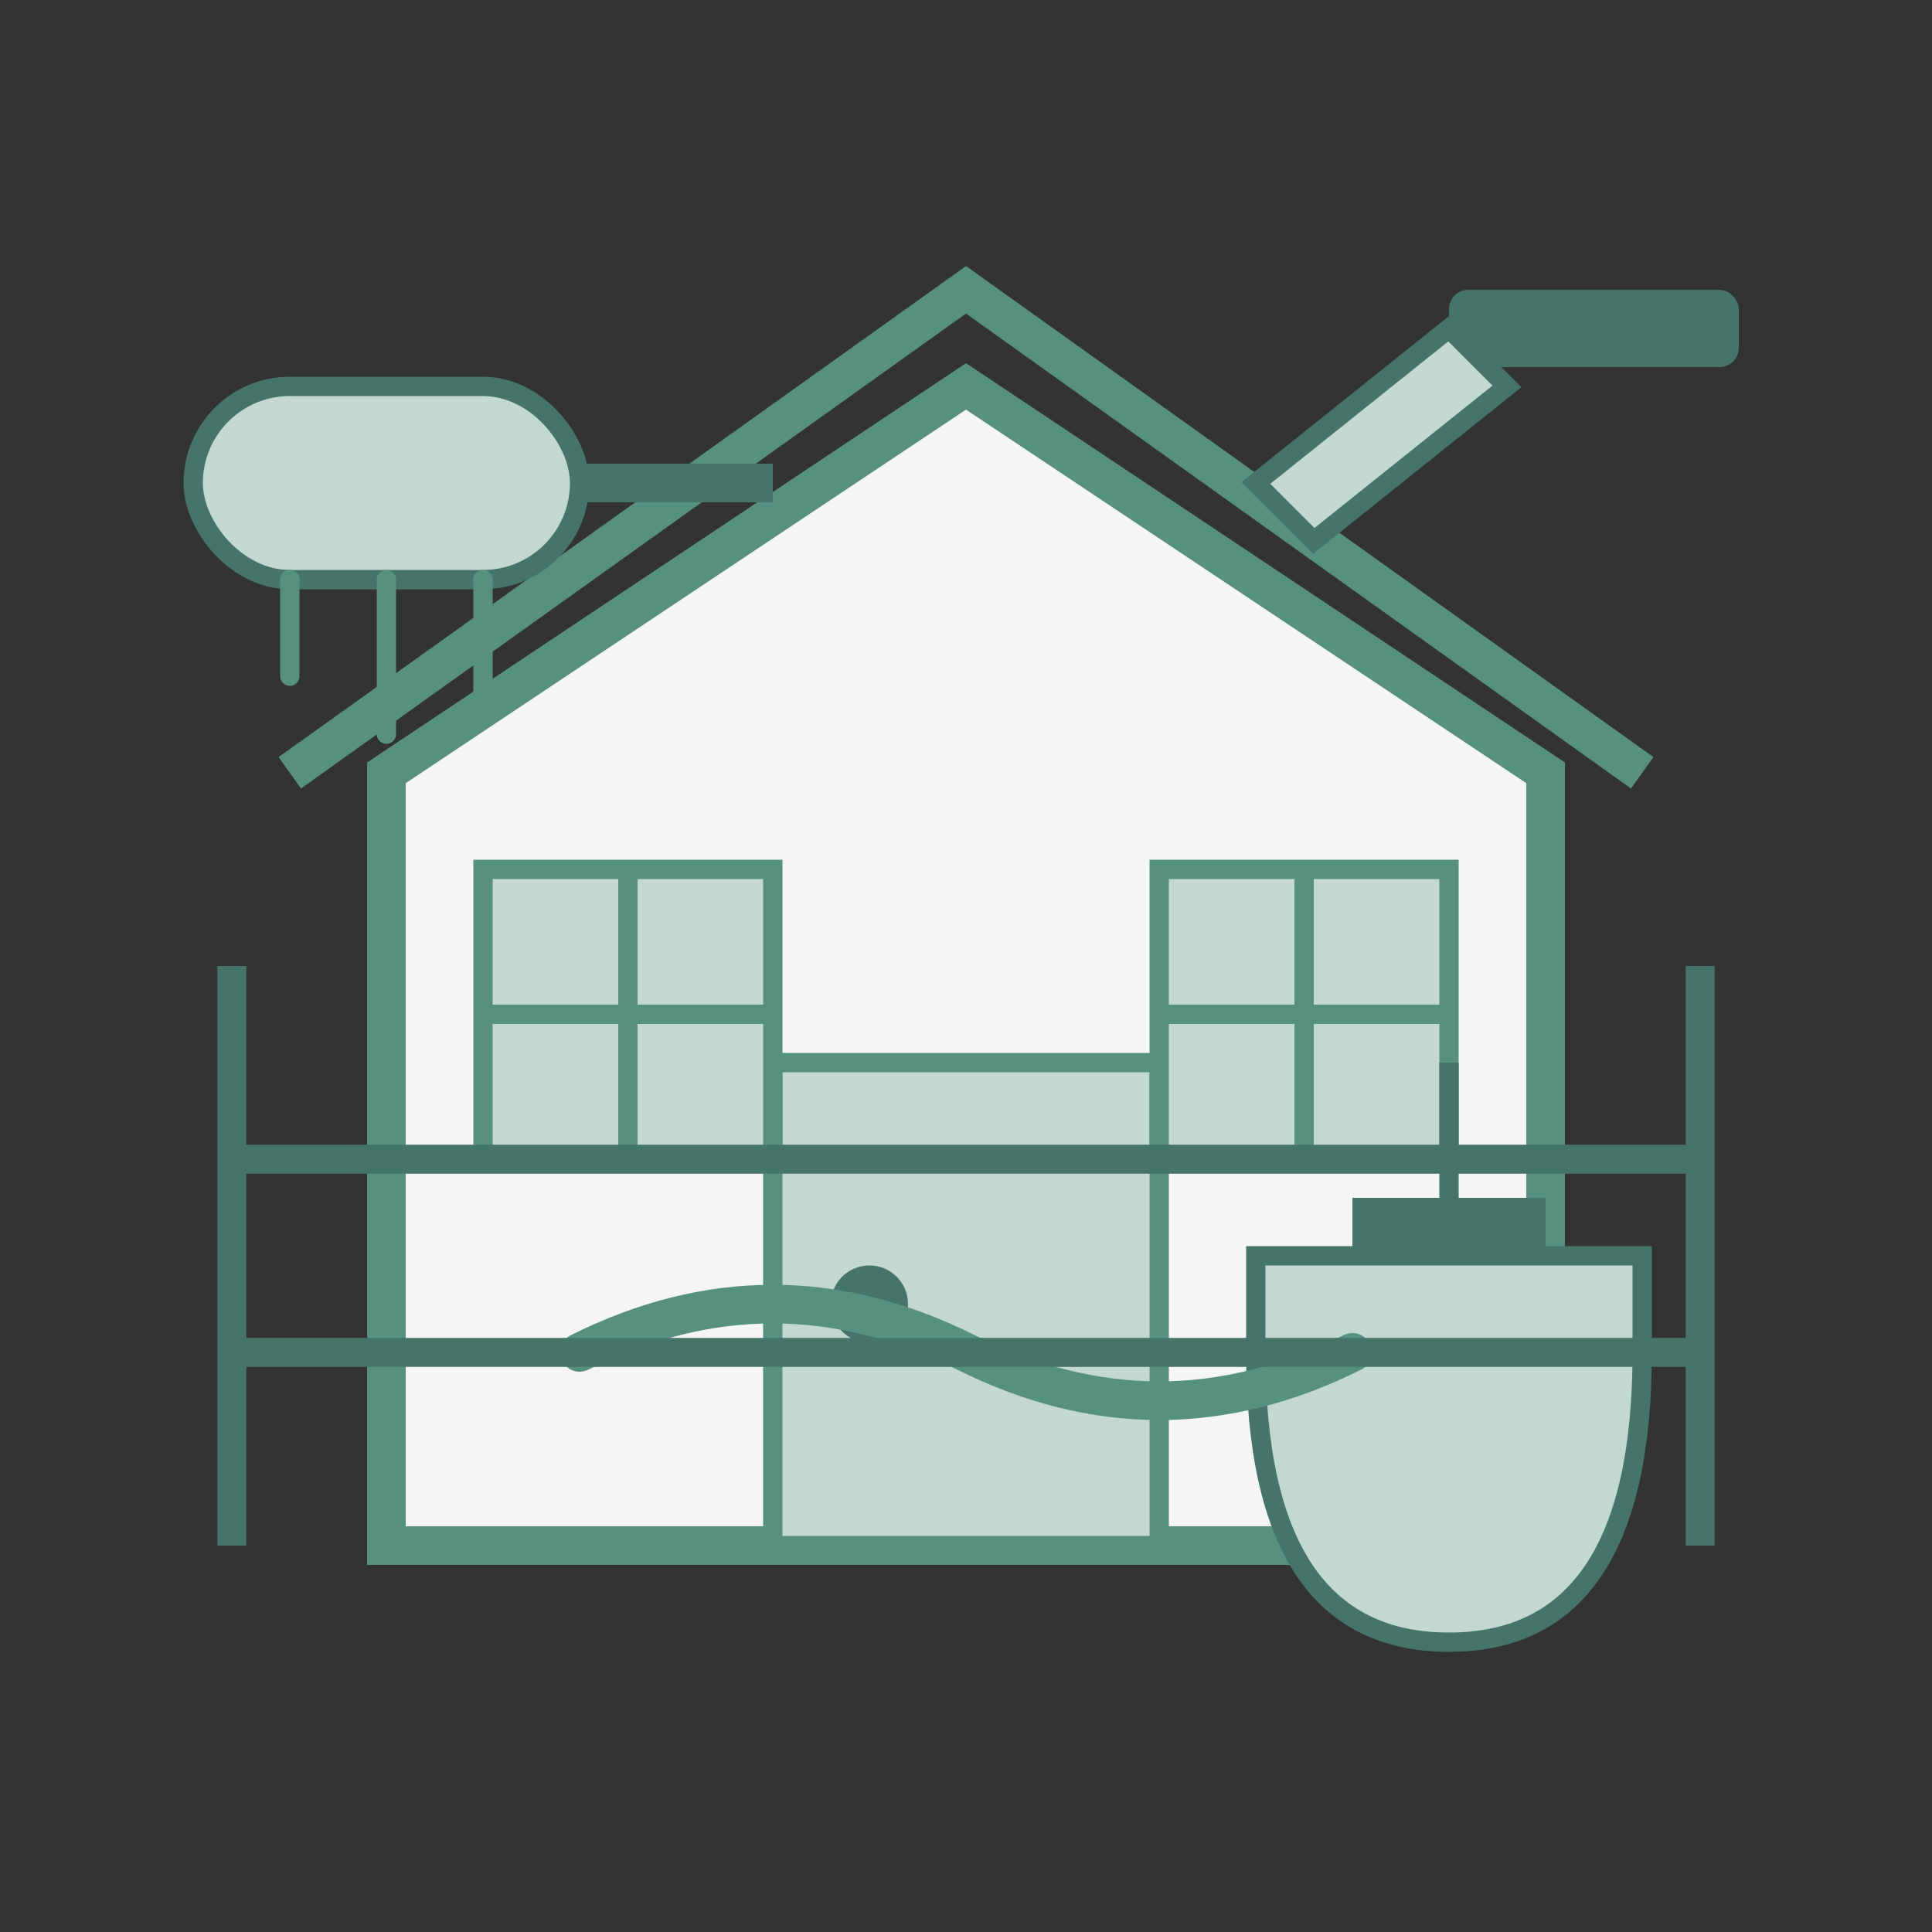
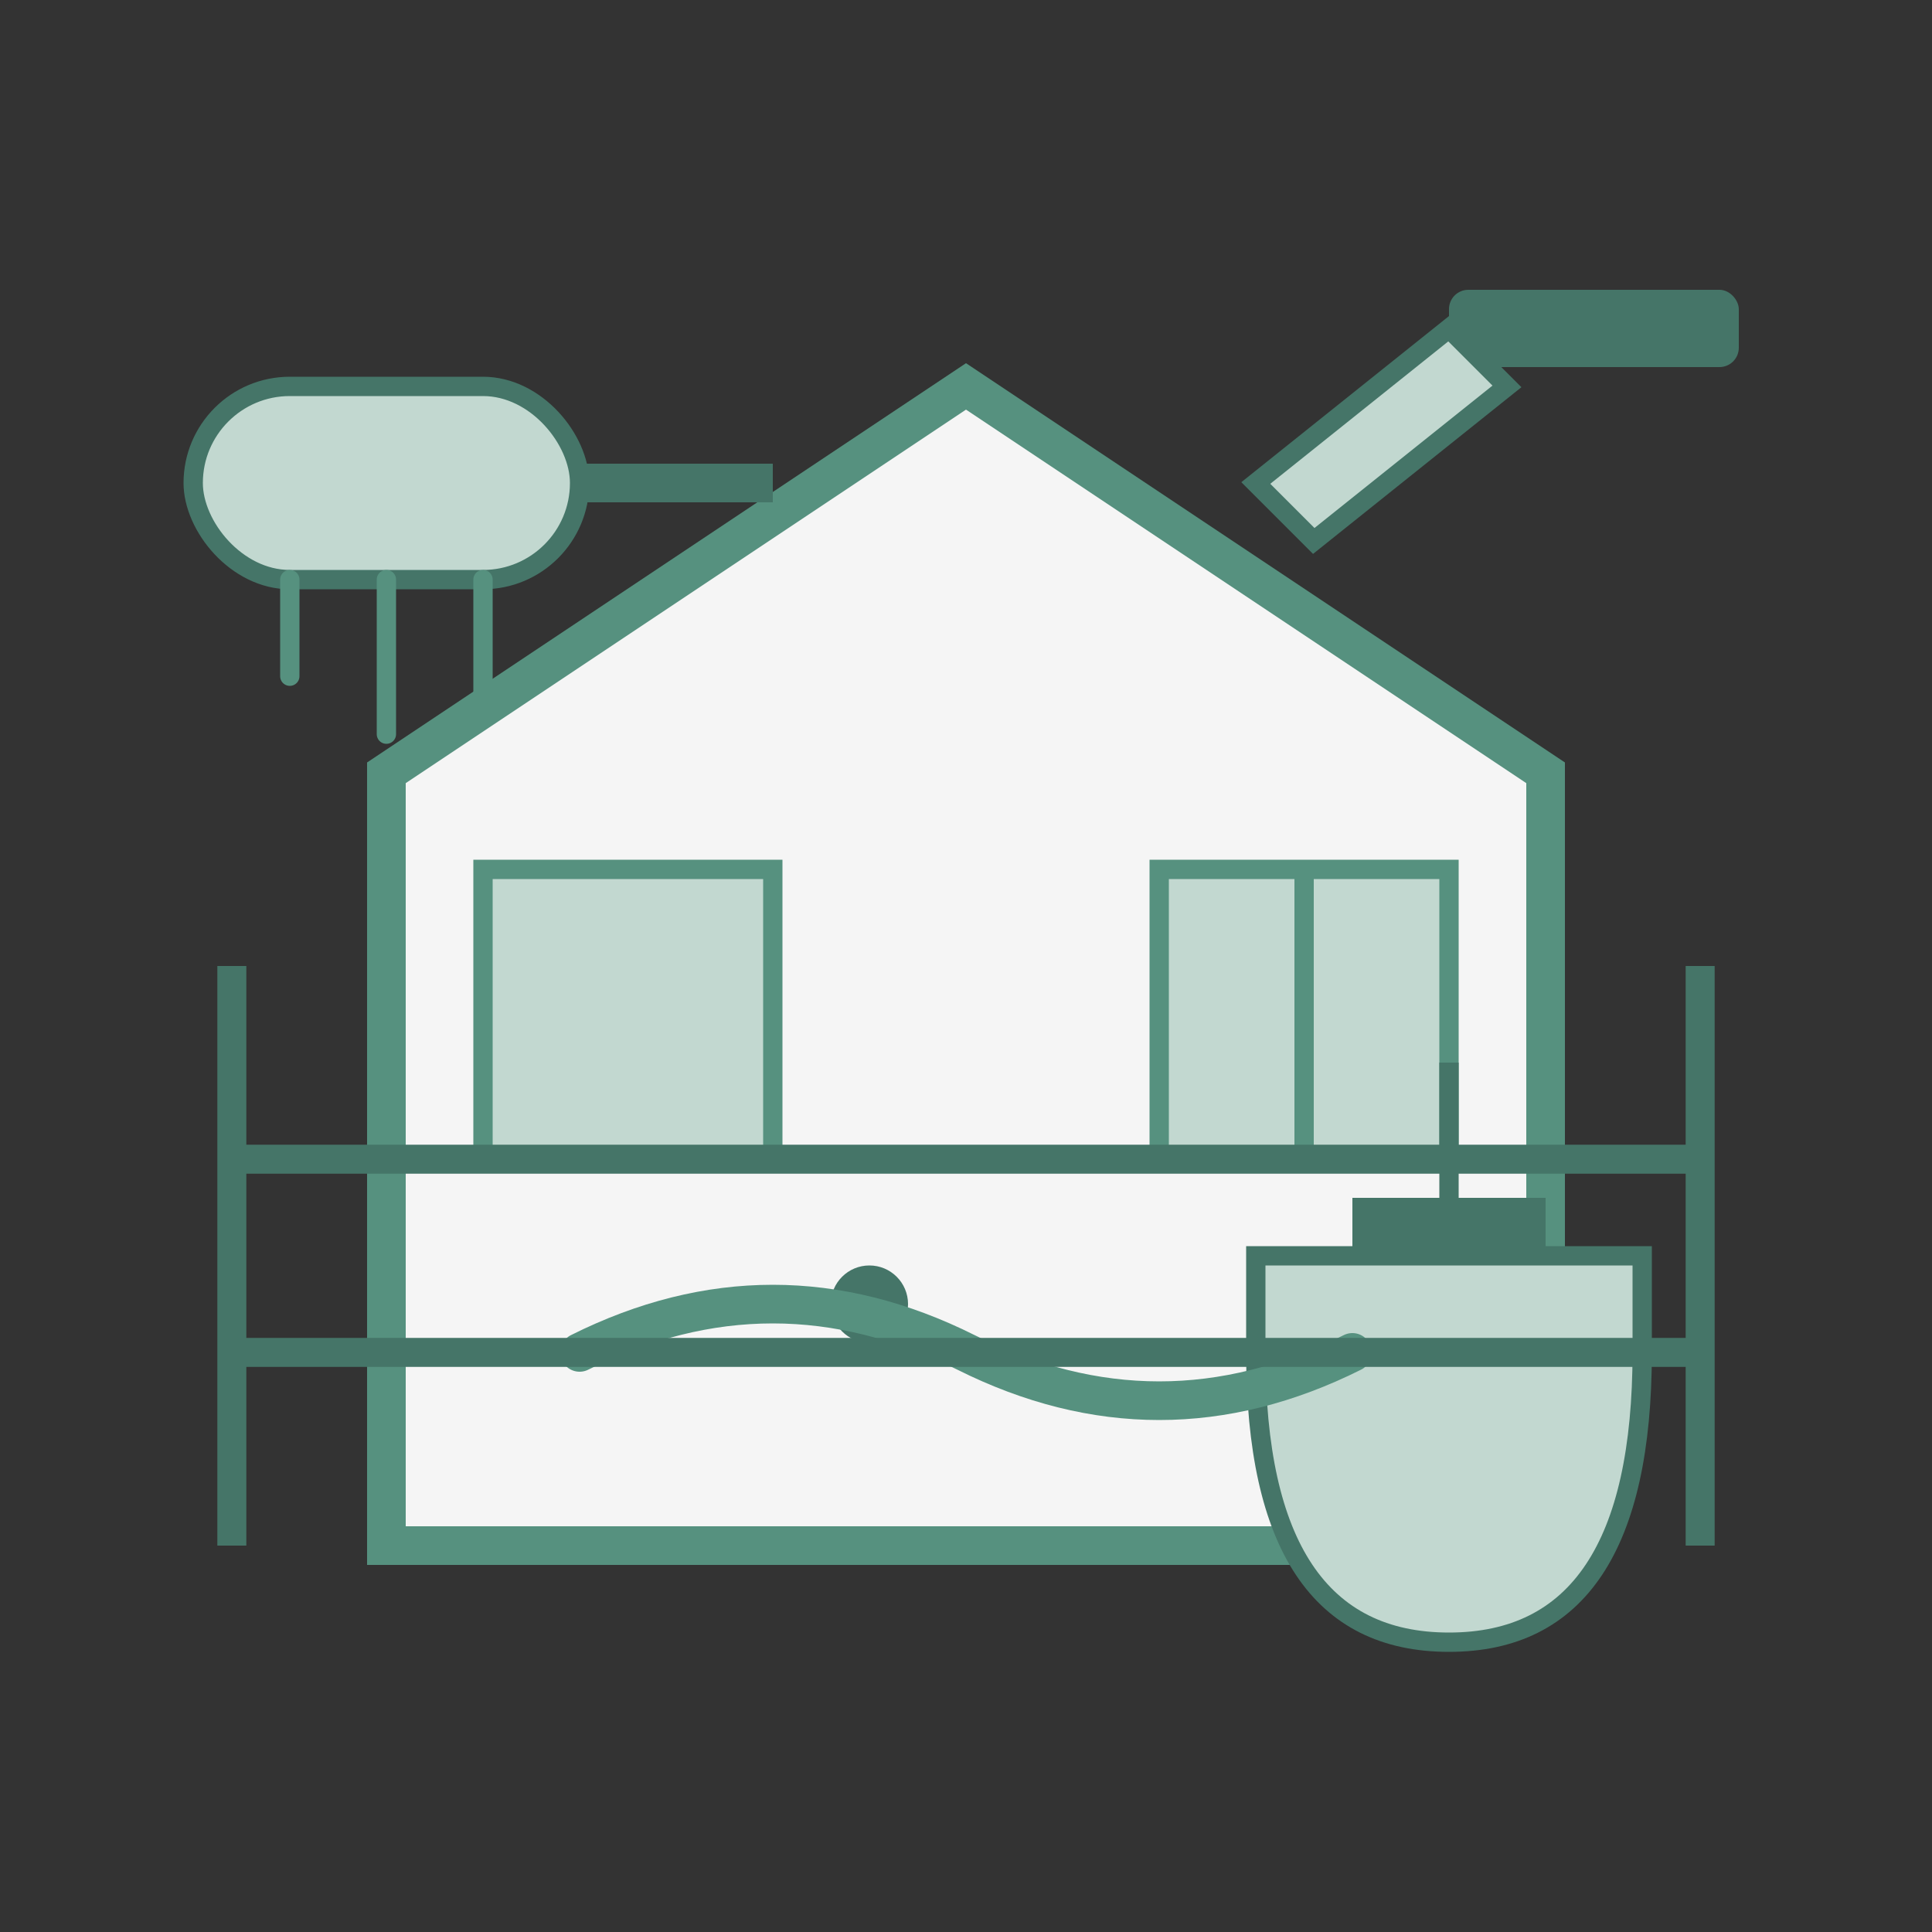
<svg xmlns="http://www.w3.org/2000/svg" width="100" height="100" viewBox="0 0 100 100">
  <rect x="0" y="0" width="100" height="100" fill="#333333" stroke="none" />
  <path d="M20,80 L20,40 L50,20 L80,40 L80,80 Z" fill="#f5f5f5" stroke="#56917f" stroke-width="2" />
-   <path d="M15,40 L50,15 L85,40" fill="none" stroke="#56917f" stroke-width="2" />
-   <rect x="40" y="55" width="20" height="25" fill="#c2d8d0" stroke="#56917f" stroke-width="1" />
  <circle cx="45" cy="67.5" r="2" fill="#457568" />
  <rect x="25" y="45" width="15" height="15" fill="#c2d8d0" stroke="#56917f" stroke-width="1" />
-   <path d="M25,52.5 L40,52.5 M32.5,45 L32.5,60" stroke="#56917f" stroke-width="1" />
  <rect x="60" y="45" width="15" height="15" fill="#c2d8d0" stroke="#56917f" stroke-width="1" />
-   <path d="M60,52.5 L75,52.5 M67.5,45 L67.5,60" stroke="#56917f" stroke-width="1" />
+   <path d="M60,52.5 M67.5,45 L67.5,60" stroke="#56917f" stroke-width="1" />
  <g>
    <rect x="10" y="20" width="20" height="10" rx="5" fill="#c2d8d0" stroke="#457568" stroke-width="1" />
    <rect x="30" y="24" width="10" height="2" fill="#457568" />
    <rect x="75" y="15" width="15" height="4" rx="1" fill="#457568" />
    <path d="M75,17 L65,25 L68,28 L78,20 Z" fill="#c2d8d0" stroke="#457568" stroke-width="1" />
    <path d="M85,70 Q85,85 75,85 Q65,85 65,70 L65,65 L85,65 Z" fill="#c2d8d0" stroke="#457568" stroke-width="1" />
    <rect x="70" y="62" width="10" height="3" fill="#457568" />
    <path d="M75,62 L75,55" stroke="#457568" stroke-width="1" />
    <path d="M30,70 Q40,65 50,70 Q60,75 70,70" stroke="#56917f" stroke-width="2" fill="none" stroke-linecap="round" />
    <path d="M15,30 L15,35 M20,30 L20,38 M25,30 L25,36" stroke="#56917f" stroke-width="1" stroke-linecap="round" />
  </g>
  <g stroke="#457568" stroke-width="1.5">
    <line x1="12" y1="80" x2="12" y2="50" />
    <line x1="88" y1="80" x2="88" y2="50" />
    <line x1="12" y1="60" x2="88" y2="60" />
    <line x1="12" y1="70" x2="88" y2="70" />
  </g>
</svg>